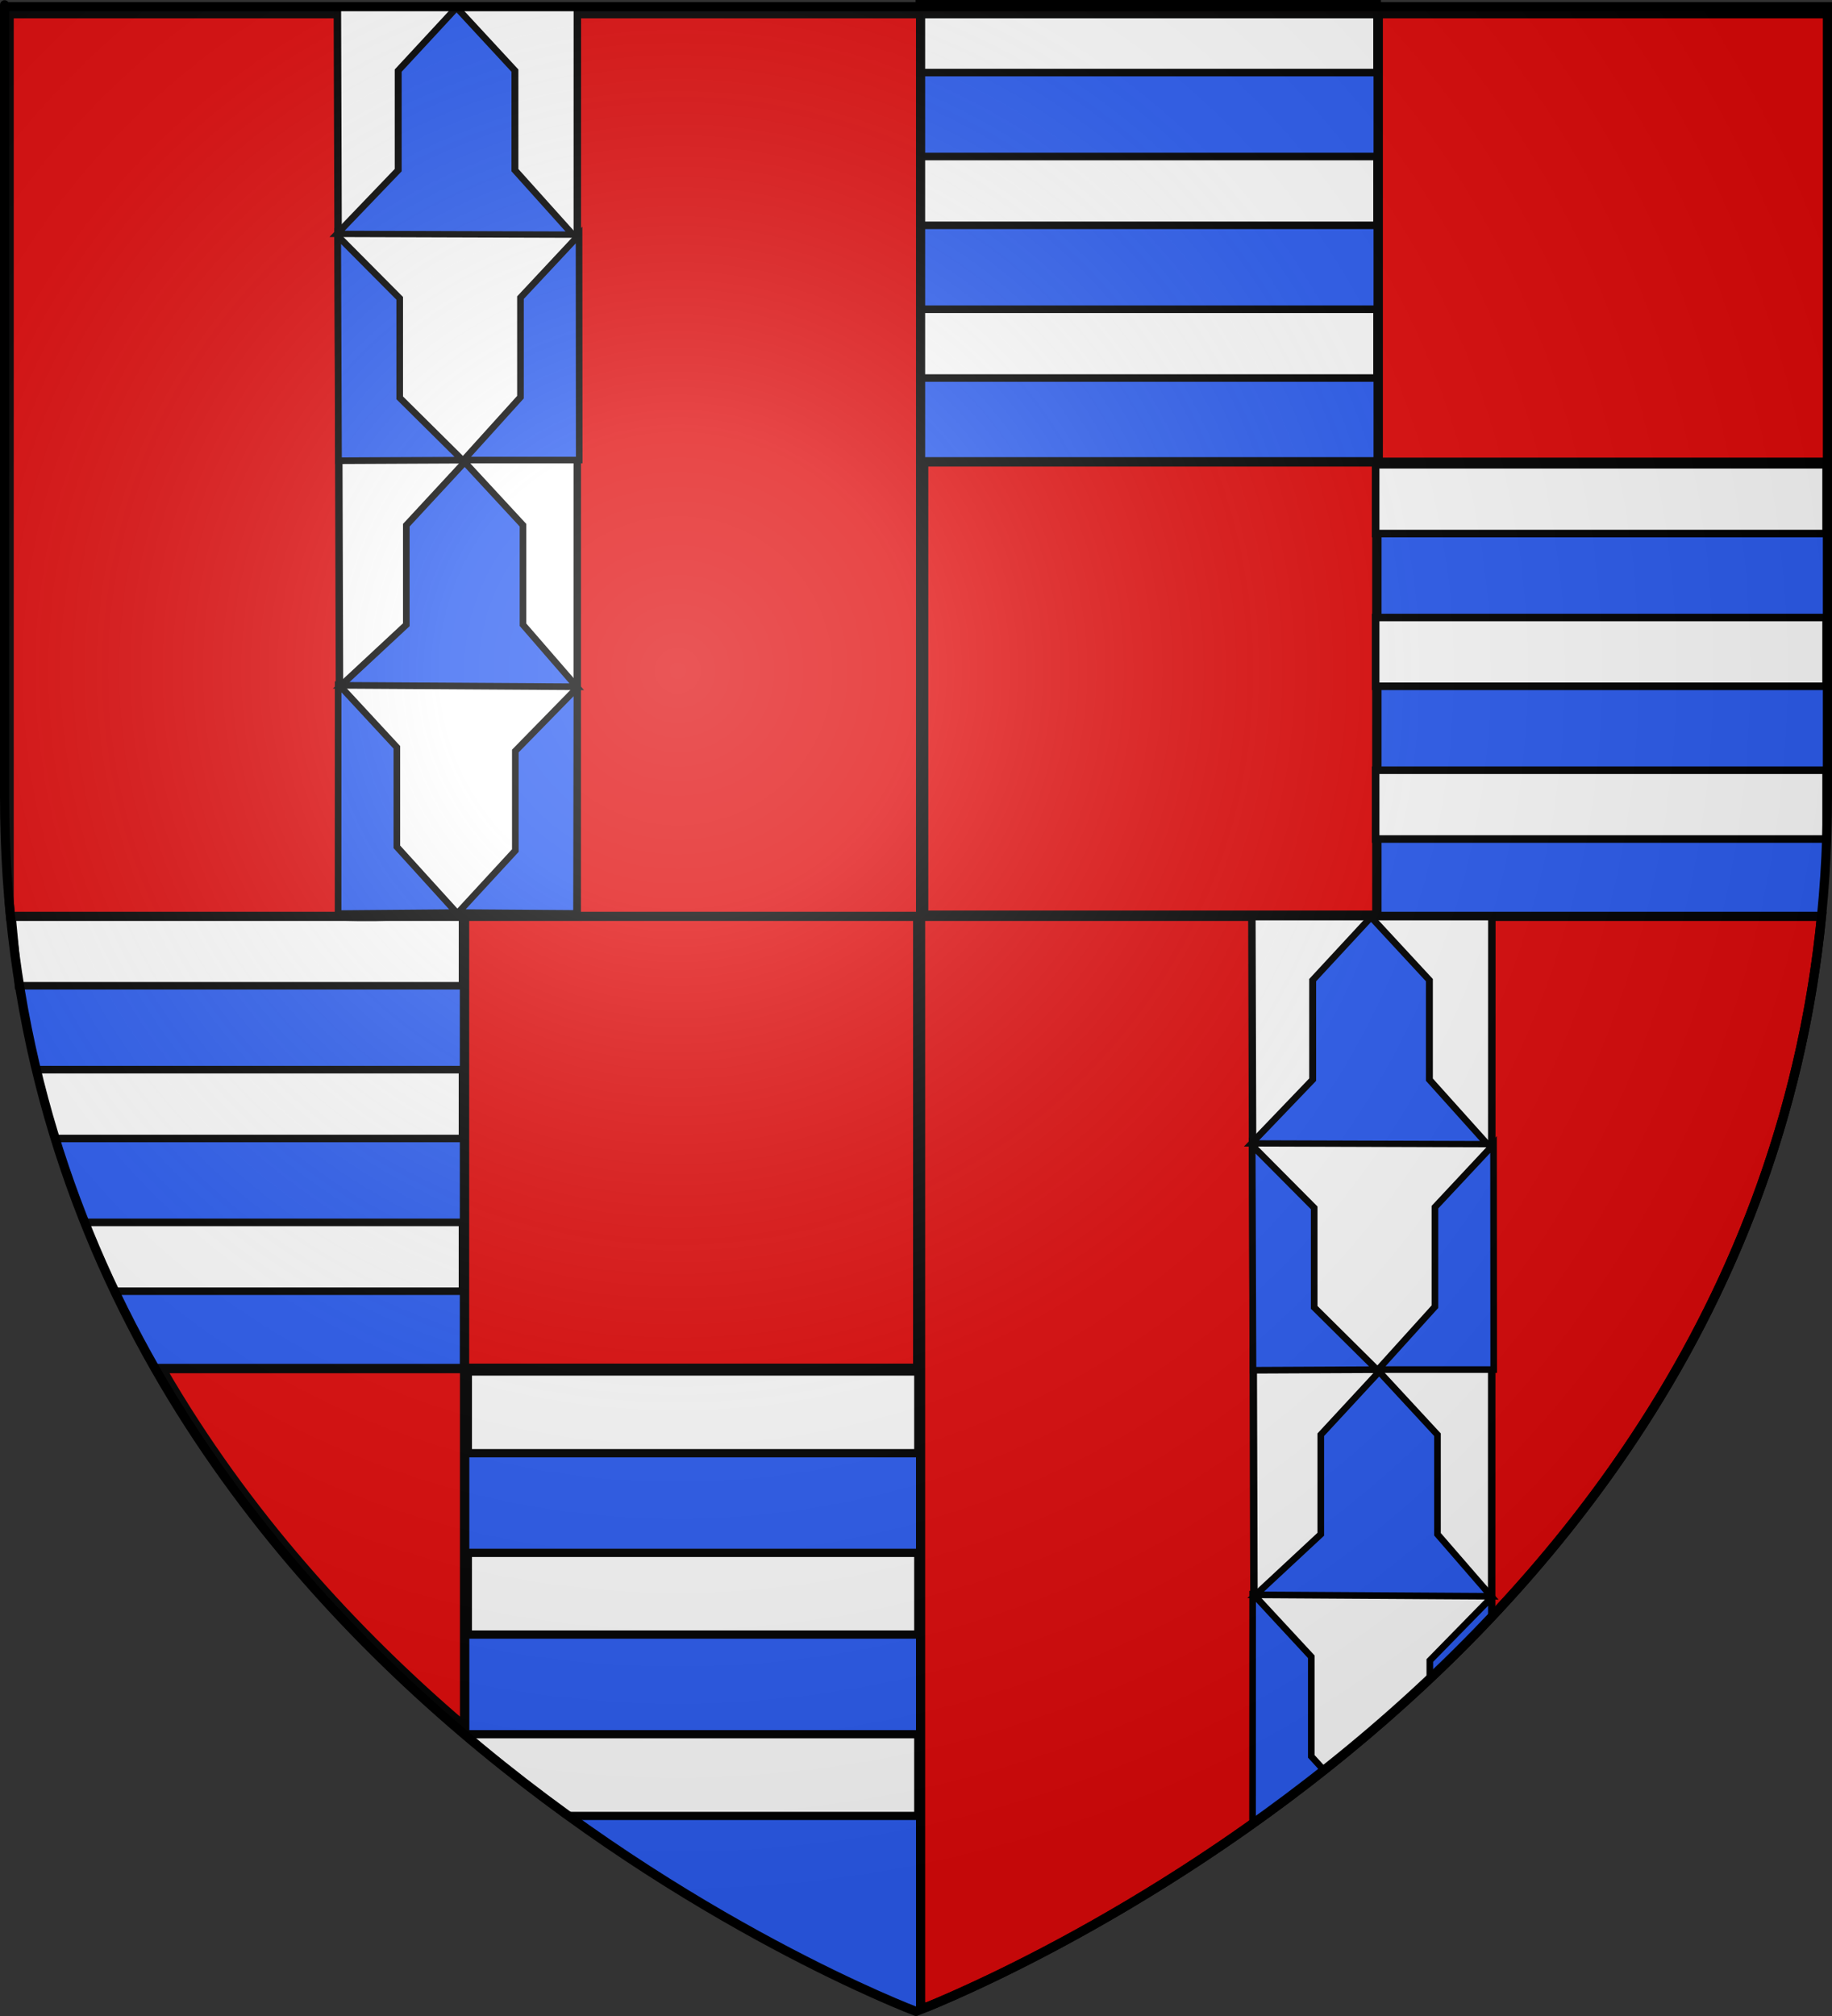
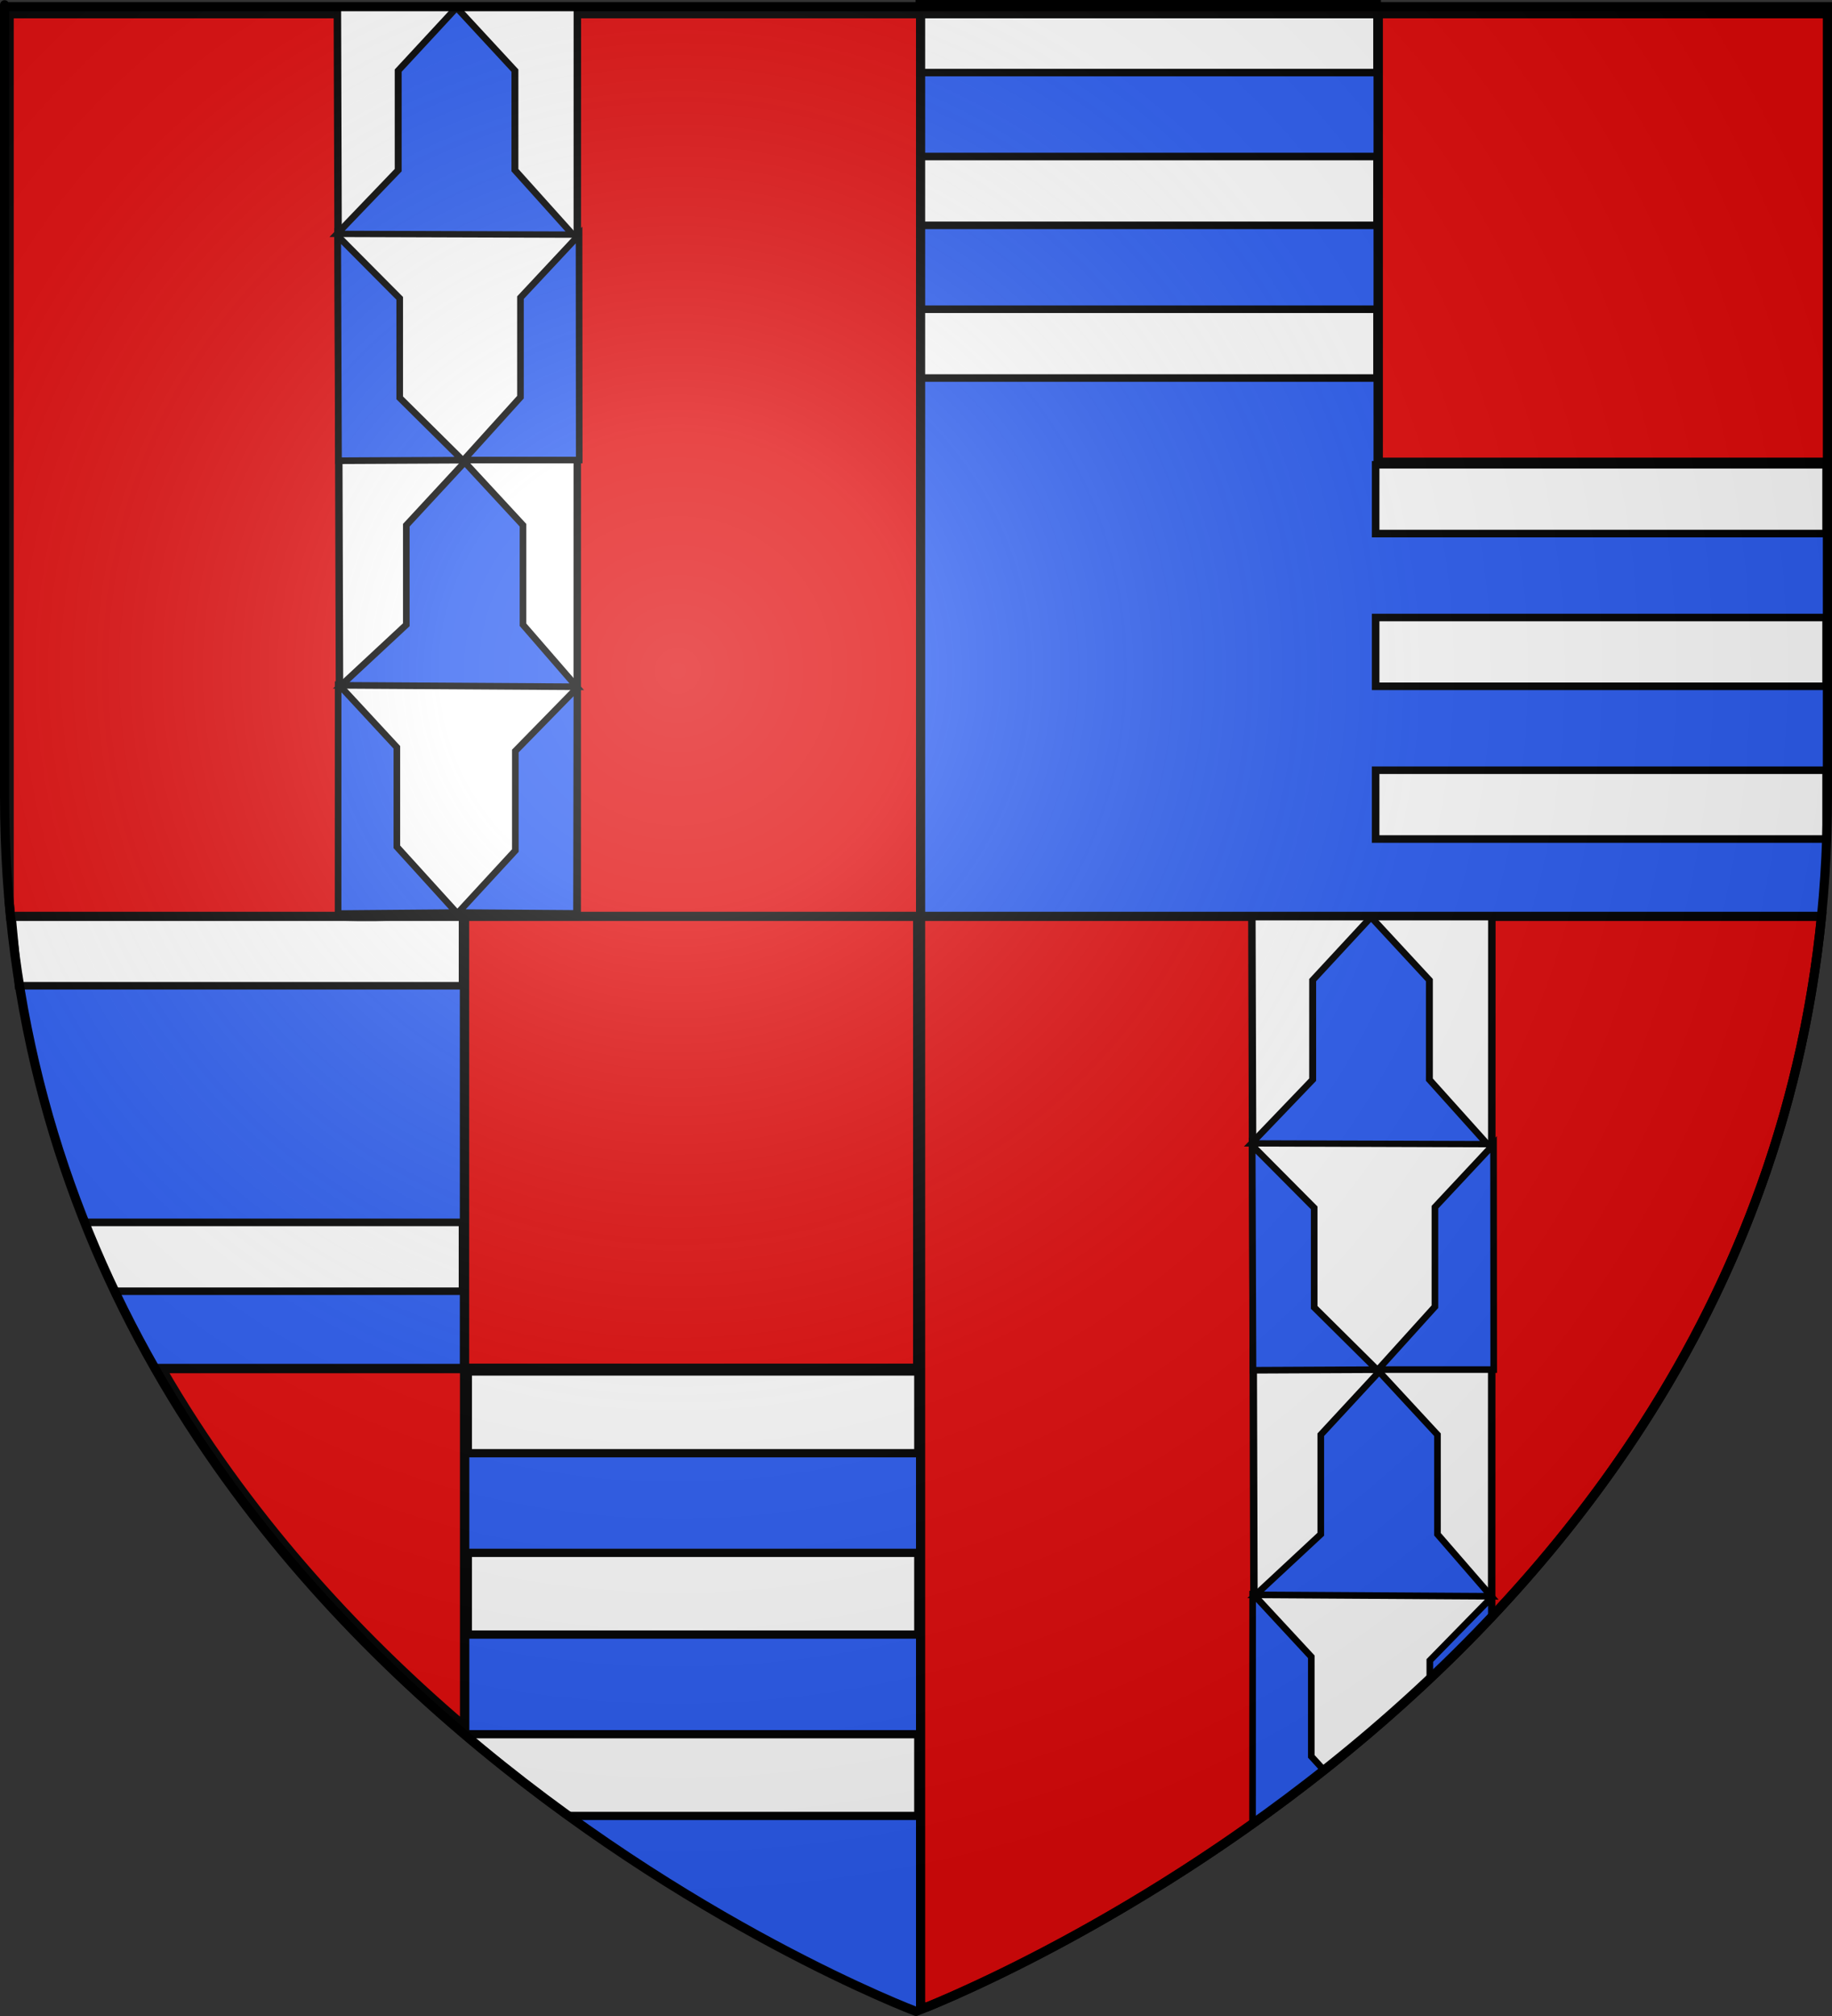
<svg xmlns="http://www.w3.org/2000/svg" xmlns:ns1="http://sodipodi.sourceforge.net/DTD/sodipodi-0.dtd" xmlns:ns2="http://www.inkscape.org/namespaces/inkscape" xmlns:xlink="http://www.w3.org/1999/xlink" height="660" width="600" version="1.0" id="svg2" ns1:version="0.32" ns2:version="0.46" ns1:docname="blason_ville_fr_Saint-Julien-le-Vendômois.svg" ns1:docbase="D:\Mes documents\Renaud-Notre Lapin" ns2:export-filename="/Users/olivier/Desktop/Blason Rouge/Blason_Vide_3D.png" ns2:export-xdpi="144" ns2:export-ydpi="144" ns2:output_extension="org.inkscape.output.svg.inkscape">
  <rect width="100%" height="100%" fill="#333333" stroke="none" />
  <ns1:namedview ns2:window-height="740" ns2:window-width="1280" ns2:pageshadow="2" ns2:pageopacity="0.0" guidetolerance="10.0" gridtolerance="10.0" objecttolerance="10.0" borderopacity="1.0" bordercolor="#666666" pagecolor="#ffffff" id="base" showgrid="false" height="660px" ns2:zoom="0.81059327" ns2:cx="300.67193" ns2:cy="330.00493" ns2:window-x="-4" ns2:window-y="-4" ns2:current-layer="layer3" showguides="true" ns2:guide-bbox="true" />
  <desc id="desc4">Flag of Canton of Valais (Wallis)</desc>
  <defs id="defs6">
    <ns2:perspective ns1:type="inkscape:persp3d" ns2:vp_x="0 : 330 : 1" ns2:vp_y="0 : 1000 : 0" ns2:vp_z="600 : 330 : 1" ns2:persp3d-origin="300 : 220 : 1" id="perspective2491" />
    <linearGradient id="linearGradient2893">
      <stop style="stop-color:white;stop-opacity:0.314;" offset="0" id="stop2895" />
      <stop id="stop2897" offset="0.19" style="stop-color:white;stop-opacity:0.251;" />
      <stop style="stop-color:#6b6b6b;stop-opacity:0.125;" offset="0.6" id="stop2901" />
      <stop style="stop-color:black;stop-opacity:0.125;" offset="1" id="stop2899" />
    </linearGradient>
    <linearGradient id="linearGradient2885">
      <stop id="stop2887" offset="0" style="stop-color:white;stop-opacity:1;" />
      <stop style="stop-color:white;stop-opacity:1;" offset="0.229" id="stop2891" />
      <stop id="stop2889" offset="1" style="stop-color:black;stop-opacity:1;" />
    </linearGradient>
    <linearGradient id="linearGradient2955">
      <stop id="stop2867" offset="0" style="stop-color:#fd0000;stop-opacity:1;" />
      <stop style="stop-color:#e77275;stop-opacity:0.659;" offset="0.5" id="stop2873" />
      <stop style="stop-color:black;stop-opacity:0.323;" offset="1" id="stop2959" />
    </linearGradient>
    <radialGradient ns2:collect="always" xlink:href="#linearGradient2955" id="radialGradient2961" cx="225.524" cy="218.901" fx="225.524" fy="218.901" r="300" gradientTransform="matrix(-4.167939e-4,2.183,-1.884,-3.599562e-4,615.597,-289.121)" gradientUnits="userSpaceOnUse" />
    <polygon id="star" transform="scale(53,53)" points="0,-1 0.588,0.809 -0.951,-0.309 0.951,-0.309 -0.588,0.809 0,-1 " />
    <clipPath id="clip">
      <path d="M 0,-200 L 0,600 L 300,600 L 300,-200 L 0,-200 z" id="path10" />
    </clipPath>
    <radialGradient ns2:collect="always" xlink:href="#linearGradient2955" id="radialGradient1911" gradientUnits="userSpaceOnUse" gradientTransform="matrix(-4.167939e-4,2.183,-1.884,-3.599562e-4,615.597,-289.121)" cx="225.524" cy="218.901" fx="225.524" fy="218.901" r="300" />
    <radialGradient ns2:collect="always" xlink:href="#linearGradient2955" id="radialGradient2865" gradientUnits="userSpaceOnUse" gradientTransform="matrix(0,1.749,-1.593,-1.049767e-7,551.788,-191.29)" cx="225.524" cy="218.901" fx="225.524" fy="218.901" r="300" />
    <radialGradient ns2:collect="always" xlink:href="#linearGradient2955" id="radialGradient2871" gradientUnits="userSpaceOnUse" gradientTransform="matrix(0,1.386,-1.323,-5.741131e-8,-158.082,-109.541)" cx="225.524" cy="218.901" fx="225.524" fy="218.901" r="300" />
    <radialGradient ns2:collect="always" xlink:href="#linearGradient2893" id="radialGradient3163" gradientUnits="userSpaceOnUse" gradientTransform="matrix(1.353,0,0,1.349,-77.629,-85.747)" cx="221.445" cy="226.331" fx="221.445" fy="226.331" r="300" />
    <ns2:perspective id="perspective10" ns2:persp3d-origin="372.04724 : 350.78739 : 1" ns2:vp_z="744.09448 : 526.18109 : 1" ns2:vp_y="0 : 1000 : 0" ns2:vp_x="0 : 526.18109 : 1" ns1:type="inkscape:persp3d" />
    <radialGradient r="300" fy="226.331" fx="221.445" cy="226.331" cx="221.445" gradientTransform="matrix(1.353,0,0,1.349,-77.629,-85.747)" gradientUnits="userSpaceOnUse" id="radialGradient2930" xlink:href="#linearGradient2893" ns2:collect="always" />
    <radialGradient r="300" fy="218.901" fx="225.524" cy="218.901" cx="225.524" gradientTransform="matrix(0,1.386,-1.323,-5.741131e-8,-158.082,-109.541)" gradientUnits="userSpaceOnUse" id="radialGradient2928" xlink:href="#linearGradient2955" ns2:collect="always" />
    <radialGradient r="300" fy="218.901" fx="225.524" cy="218.901" cx="225.524" gradientTransform="matrix(0,1.749,-1.593,-1.049767e-7,551.788,-191.29)" gradientUnits="userSpaceOnUse" id="radialGradient2926" xlink:href="#linearGradient2955" ns2:collect="always" />
    <radialGradient r="300" fy="218.901" fx="225.524" cy="218.901" cx="225.524" gradientTransform="matrix(-4.167939e-4,2.183,-1.884,-3.599562e-4,615.597,-289.121)" gradientUnits="userSpaceOnUse" id="radialGradient2924" xlink:href="#linearGradient2955" ns2:collect="always" />
    <clipPath id="clipPath2920">
      <path id="path2922" d="M 0,-200 L 0,600 L 300,600 L 300,-200 L 0,-200 z" />
    </clipPath>
    <polygon points="0,-1 0.588,0.809 -0.951,-0.309 0.951,-0.309 -0.588,0.809 0,-1 " transform="scale(53,53)" id="polygon2918" />
    <radialGradient gradientUnits="userSpaceOnUse" gradientTransform="matrix(-4.167939e-4,2.183,-1.884,-3.599562e-4,615.597,-289.121)" r="300" fy="218.901" fx="225.524" cy="218.901" cx="225.524" id="radialGradient2916" xlink:href="#linearGradient2955" ns2:collect="always" />
    <linearGradient id="linearGradient2908">
      <stop style="stop-color:#fd0000;stop-opacity:1;" offset="0" id="stop2910" />
      <stop id="stop2912" offset="0.5" style="stop-color:#e77275;stop-opacity:0.659;" />
      <stop id="stop2914" offset="1" style="stop-color:black;stop-opacity:0.323;" />
    </linearGradient>
    <linearGradient id="linearGradient2900">
      <stop style="stop-color:white;stop-opacity:1;" offset="0" id="stop2902" />
      <stop id="stop2904" offset="0.229" style="stop-color:white;stop-opacity:1;" />
      <stop style="stop-color:black;stop-opacity:1;" offset="1" id="stop2906" />
    </linearGradient>
    <linearGradient id="linearGradient2889">
      <stop id="stop2892" offset="0" style="stop-color:white;stop-opacity:0.314;" />
      <stop style="stop-color:white;stop-opacity:0.251;" offset="0.19" id="stop2894" />
      <stop id="stop2896" offset="0.6" style="stop-color:#6b6b6b;stop-opacity:0.125;" />
      <stop id="stop2898" offset="1" style="stop-color:black;stop-opacity:0.125;" />
    </linearGradient>
    <ns2:perspective id="perspective2887" ns2:persp3d-origin="300 : 220 : 1" ns2:vp_z="600 : 330 : 1" ns2:vp_y="0 : 1000 : 0" ns2:vp_x="0 : 330 : 1" ns1:type="inkscape:persp3d" />
    <ns2:perspective id="perspective2721" ns2:persp3d-origin="71.801674 : 67.586817 : 1" ns2:vp_z="143.60335 : 101.38023 : 1" ns2:vp_y="0 : 1000 : 0" ns2:vp_x="0 : 101.38023 : 1" ns1:type="inkscape:persp3d" />
  </defs>
  <g ns2:groupmode="layer" id="layer3" ns2:label="Fond écu" style="display:inline">
    <path id="path2855" style="fill:#2b5df2;fill-opacity:1;fill-rule:evenodd;stroke:none;stroke-width:1px;stroke-linecap:butt;stroke-linejoin:miter;stroke-opacity:1" d="M 300,658.5 C 300,658.5 598.5,546.18 598.5,260.728 C 598.5,-24.723 598.5,2.176 598.5,2.176 L 1.5,2.176 L 1.5,260.728 C 1.5,546.18 300,658.5 300,658.5 z" ns1:nodetypes="cccccc" />
    <rect style="opacity:1;fill:#e20909;fill-opacity:1;fill-rule:evenodd;stroke:#000000;stroke-width:3.063;stroke-linecap:round;stroke-linejoin:miter;marker:none;marker-start:none;marker-mid:none;marker-end:none;stroke-miterlimit:4;stroke-dasharray:none;stroke-dashoffset:0;stroke-opacity:1;visibility:visible;display:inline;overflow:visible;enable-background:accumulate" id="rect3950" width="148.437" height="148.437" x="-599.813" y="2.923" transform="scale(-1,1)" />
-     <rect style="opacity:1;fill:#e20909;fill-opacity:1;fill-rule:evenodd;stroke:#000000;stroke-width:3.063;stroke-linecap:round;stroke-linejoin:miter;marker:none;marker-start:none;marker-mid:none;marker-end:none;stroke-miterlimit:4;stroke-dasharray:none;stroke-dashoffset:0;stroke-opacity:1;visibility:visible;display:inline;overflow:visible;enable-background:accumulate" id="rect3953" width="148.437" height="148.437" x="-450.937" y="151.196" transform="scale(-1,1)" />
    <g style="fill:#e20909;display:inline" id="g11439" transform="matrix(-1,0,0,1,602.642,-9.3285674e-2)">
      <rect y="299.608" x="302.075" height="148.437" width="148.437" id="rect3955" style="opacity:1;fill:#e20909;fill-opacity:1;fill-rule:evenodd;stroke:#000000;stroke-width:3.063;stroke-linecap:round;stroke-linejoin:miter;marker:none;marker-start:none;marker-mid:none;marker-end:none;stroke-miterlimit:4;stroke-dasharray:none;stroke-dashoffset:0;stroke-opacity:1;visibility:visible;display:inline;overflow:visible;enable-background:accumulate" />
      <path id="rect3957" d="M 450.469,448.125 L 450.469,565.406 C 486.311,534.825 522.163,496.006 549.781,448.125 L 450.469,448.125 z" style="opacity:1;fill:#e20909;fill-opacity:1;fill-rule:evenodd;stroke:#000000;stroke-width:3.063;stroke-linecap:round;stroke-linejoin:miter;marker:none;marker-start:none;marker-mid:none;marker-end:none;stroke-miterlimit:4;stroke-dasharray:none;stroke-dashoffset:0;stroke-opacity:1;visibility:visible;display:inline;overflow:visible;enable-background:accumulate" />
    </g>
    <g id="g12222" transform="matrix(1.016,0,0,1,-6.189,-25)">
      <rect y="126.237" x="302.471" height="22.526" width="147.526" id="rect11446" style="opacity:1;fill:#ffffff;fill-opacity:1;fill-rule:evenodd;stroke:#000000;stroke-width:2.474;stroke-linecap:round;stroke-linejoin:miter;marker:none;marker-start:none;marker-mid:none;marker-end:none;stroke-miterlimit:4;stroke-dasharray:none;stroke-dashoffset:0;stroke-opacity:1;visibility:visible;display:inline;overflow:visible;enable-background:accumulate" />
      <rect y="76.237" x="302.471" height="22.526" width="147.526" id="rect12218" style="opacity:1;fill:#ffffff;fill-opacity:1;fill-rule:evenodd;stroke:#000000;stroke-width:2.474;stroke-linecap:round;stroke-linejoin:miter;marker:none;marker-start:none;marker-mid:none;marker-end:none;stroke-miterlimit:4;stroke-dasharray:none;stroke-dashoffset:0;stroke-opacity:1;visibility:visible;display:inline;overflow:visible;enable-background:accumulate" />
      <rect y="26.237" x="302.471" height="22.526" width="147.526" id="rect12220" style="opacity:1;fill:#ffffff;fill-opacity:1;fill-rule:evenodd;stroke:#000000;stroke-width:2.474;stroke-linecap:round;stroke-linejoin:miter;marker:none;marker-start:none;marker-mid:none;marker-end:none;stroke-miterlimit:4;stroke-dasharray:none;stroke-dashoffset:0;stroke-opacity:1;visibility:visible;display:inline;overflow:visible;enable-background:accumulate" />
    </g>
    <g style="display:inline" id="g12227" transform="translate(148.066,125.92)">
      <rect y="126.237" x="302.471" height="22.526" width="147.526" id="rect12229" style="opacity:1;fill:#ffffff;fill-opacity:1;fill-rule:evenodd;stroke:#000000;stroke-width:2.474;stroke-linecap:round;stroke-linejoin:miter;marker:none;marker-start:none;marker-mid:none;marker-end:none;stroke-miterlimit:4;stroke-dasharray:none;stroke-dashoffset:0;stroke-opacity:1;visibility:visible;display:inline;overflow:visible;enable-background:accumulate" />
      <rect y="76.237" x="302.471" height="22.526" width="147.526" id="rect12231" style="opacity:1;fill:#ffffff;fill-opacity:1;fill-rule:evenodd;stroke:#000000;stroke-width:2.474;stroke-linecap:round;stroke-linejoin:miter;marker:none;marker-start:none;marker-mid:none;marker-end:none;stroke-miterlimit:4;stroke-dasharray:none;stroke-dashoffset:0;stroke-opacity:1;visibility:visible;display:inline;overflow:visible;enable-background:accumulate" />
      <rect y="26.237" x="302.471" height="22.526" width="147.526" id="rect12233" style="opacity:1;fill:#ffffff;fill-opacity:1;fill-rule:evenodd;stroke:#000000;stroke-width:2.474;stroke-linecap:round;stroke-linejoin:miter;marker:none;marker-start:none;marker-mid:none;marker-end:none;stroke-miterlimit:4;stroke-dasharray:none;stroke-dashoffset:0;stroke-opacity:1;visibility:visible;display:inline;overflow:visible;enable-background:accumulate" />
    </g>
    <path style="fill:#ffffff;fill-opacity:1;fill-rule:evenodd;stroke:#000000;stroke-width:2.474;stroke-linecap:round;stroke-linejoin:miter;marker:none;marker-start:none;marker-mid:none;marker-end:none;stroke-miterlimit:4;stroke-dasharray:none;stroke-dashoffset:0;stroke-opacity:1;visibility:visible;display:inline;overflow:visible;enable-background:accumulate" d="M 27.75,400.188 C 30.81,407.886 34.08,415.4 37.562,422.719 L 151.469,422.719 L 151.469,400.188 L 27.75,400.188 z" id="rect12237" />
-     <path style="fill:#ffffff;fill-opacity:1;fill-rule:evenodd;stroke:#000000;stroke-width:2.474;stroke-linecap:round;stroke-linejoin:miter;marker:none;marker-start:none;marker-mid:none;marker-end:none;stroke-miterlimit:4;stroke-dasharray:none;stroke-dashoffset:0;stroke-opacity:1;visibility:visible;display:inline;overflow:visible;enable-background:accumulate" d="M 11.906,350.188 C 13.745,357.853 15.797,365.371 18.062,372.719 L 151.469,372.719 L 151.469,350.188 L 11.906,350.188 z" id="rect12239" />
    <path style="fill:#ffffff;fill-opacity:1;fill-rule:evenodd;stroke:#000000;stroke-width:2.474;stroke-linecap:round;stroke-linejoin:miter;marker:none;marker-start:none;marker-mid:none;marker-end:none;stroke-miterlimit:4;stroke-dashoffset:0;stroke-opacity:1;visibility:visible;display:inline;overflow:visible;enable-background:accumulate" d="M 3.957,300.195 L 151.483,300.195 L 151.483,322.721 L 6.065,322.721 L 3.957,300.195 z" id="rect12241" ns1:nodetypes="ccccc" />
    <path style="fill:#ffffff;fill-opacity:1;fill-rule:evenodd;stroke:#000000;stroke-width:2.696;stroke-linecap:round;stroke-linejoin:miter;marker:none;marker-start:none;marker-mid:none;marker-end:none;stroke-miterlimit:4;stroke-dasharray:none;stroke-dashoffset:0;stroke-opacity:1;visibility:visible;display:inline;overflow:visible;enable-background:accumulate" d="M 153.219 567.75 L 153.219 568.719 C 164.313 578.083 175.375 586.685 186.188 594.5 L 300.75 594.5 L 300.75 567.75 L 153.219 567.75 z " id="rect12245" />
    <rect style="fill:#ffffff;fill-opacity:1;fill-rule:evenodd;stroke:#000000;stroke-width:2.696;stroke-linecap:round;stroke-linejoin:miter;marker:none;marker-start:none;marker-mid:none;marker-end:none;stroke-miterlimit:4;stroke-dasharray:none;stroke-dashoffset:0;stroke-opacity:1;visibility:visible;display:inline;overflow:visible;enable-background:accumulate" id="rect12247" width="147.526" height="26.75" x="153.228" y="508.377" />
    <rect style="fill:#ffffff;fill-opacity:1;fill-rule:evenodd;stroke:#000000;stroke-width:2.696;stroke-linecap:round;stroke-linejoin:miter;marker:none;marker-start:none;marker-mid:none;marker-end:none;stroke-miterlimit:4;stroke-dasharray:none;stroke-dashoffset:0;stroke-opacity:1;visibility:visible;display:inline;overflow:visible;enable-background:accumulate" id="rect12249" width="147.526" height="26.75" x="153.228" y="449.002" />
  </g>
  <g ns2:groupmode="layer" id="layer5" ns2:label="ecartele" style="display:inline" ns1:insensitive="true">
    <path style="opacity:0.99;fill:#e20909;fill-opacity:1;stroke:#000000;stroke-width:3;stroke-miterlimit:4;stroke-dasharray:none;stroke-opacity:1" d="M 301.5,3 L 301.5,4.5 L 597,4.5 L 597,3 L 301.5,3 z M 301.5,4.5 L 3,4.5 L 3,295.156 C 3.14,296.768 3.278,298.4 3.438,300 L 301.5,300 L 301.5,4.5 z M 301.5,300 L 301.5,657 L 303.719,657 C 336.106,643.729 572.744,538.931 596.562,300 L 301.5,300 z" id="rect2781" />
    <g id="g12508" transform="translate(14,0)">
      <path ns1:nodetypes="ccccc" id="path9849" d="M 96.494,2.339 L 97.419,300.198 C 132.04,301.121 136.799,296.13 175.04,299.618 L 175.091,2.339 L 96.494,2.339 z" style="fill:#ffffff;fill-opacity:1;fill-rule:evenodd;stroke:#000000;stroke-width:2.443;stroke-linecap:butt;stroke-linejoin:miter;stroke-miterlimit:4;stroke-dasharray:none;stroke-opacity:1" />
      <g id="g11508" transform="matrix(0.592,0,0,0.541,473.133,71.193)">
        <g style="display:inline" ns2:label="Fond écu" id="g11510">
          <path ns1:nodetypes="ccccccccc" id="path2442" d="M -570.458,-126.789 L -602.567,-88.858 L -602.567,-28.644 L -636.389,9.936 L -505.957,10.391 L -537.996,-28.644 L -537.996,-88.858 L -570.079,-126.789 L -570.458,-126.789 z" style="fill:#2b5df2;fill-opacity:1;fill-rule:nonzero;stroke:#000000;stroke-width:3.833;stroke-linecap:butt;stroke-linejoin:miter;marker:none;marker-start:none;marker-mid:none;marker-end:none;stroke-miterlimit:4;stroke-dasharray:none;stroke-dashoffset:0;stroke-opacity:1;visibility:visible;display:inline;overflow:visible" />
        </g>
        <g style="display:inline" ns2:label="Meubles" id="g11513" />
        <g ns2:label="Reflet final" id="g11515" />
        <g ns2:label="Contour final" id="g11517" />
      </g>
      <path ns1:nodetypes="cccccc" id="path11519" d="M 175.646,76.923 L 156.455,97.446 L 156.455,130.025 L 137.836,150.616 L 175.703,150.616 L 175.646,76.923 z" style="fill:#2b5df2;fill-opacity:1;fill-rule:nonzero;stroke:#000000;stroke-width:2.169;stroke-linecap:butt;stroke-linejoin:miter;marker:none;marker-start:none;marker-mid:none;marker-end:none;stroke-miterlimit:4;stroke-dasharray:none;stroke-dashoffset:0;stroke-opacity:1;visibility:visible;display:inline;overflow:visible" />
      <path ns1:nodetypes="ccccccccc" id="path11521" d="M 138.074,151.425 L 119.07,171.948 L 119.07,204.527 L 97.743,224.363 L 174.897,224.835 L 157.287,204.527 L 157.287,171.948 L 138.299,151.425 L 138.074,151.425 z" style="fill:#2b5df2;fill-opacity:1;fill-rule:nonzero;stroke:#000000;stroke-width:2.169;stroke-linecap:butt;stroke-linejoin:miter;marker:none;marker-start:none;marker-mid:none;marker-end:none;stroke-miterlimit:4;stroke-dasharray:none;stroke-dashoffset:0;stroke-opacity:1;visibility:visible;display:inline;overflow:visible" />
      <path ns1:nodetypes="cccccc" id="path11527" d="M 116.91,97.666 L 116.91,130.245 L 137.488,150.647 L 96.869,150.836 L 96.607,77.238 L 116.91,97.666 z" style="fill:#2b5df2;fill-opacity:1;fill-rule:nonzero;stroke:#000000;stroke-width:2.169;stroke-linecap:butt;stroke-linejoin:miter;marker:none;marker-start:none;marker-mid:none;marker-end:none;stroke-miterlimit:4;stroke-dasharray:none;stroke-dashoffset:0;stroke-opacity:1;visibility:visible;display:inline;overflow:visible" />
      <path ns1:nodetypes="cccccc" id="path11529" d="M 174.946,225.26 L 154.774,245.877 L 154.774,278.456 L 136.061,298.764 L 174.815,299.046 L 174.946,225.26 z" style="fill:#2b5df2;fill-opacity:1;fill-rule:nonzero;stroke:#000000;stroke-width:2.169;stroke-linecap:butt;stroke-linejoin:miter;marker:none;marker-start:none;marker-mid:none;marker-end:none;stroke-miterlimit:4;stroke-dasharray:none;stroke-dashoffset:0;stroke-opacity:1;visibility:visible;display:inline;overflow:visible" />
      <path ns1:nodetypes="ccccccc" id="path11531" d="M 96.97,224.136 L 115.975,244.659 L 115.975,277.238 L 135.526,298.772 L 96.727,299.102 L 96.745,224.136 L 96.97,224.136 z" style="fill:#2b5df2;fill-opacity:1;fill-rule:nonzero;stroke:#000000;stroke-width:2.169;stroke-linecap:butt;stroke-linejoin:miter;marker:none;marker-start:none;marker-mid:none;marker-end:none;stroke-miterlimit:4;stroke-dasharray:none;stroke-dashoffset:0;stroke-opacity:1;visibility:visible;display:inline;overflow:visible" />
    </g>
    <path style="fill:#ffffff;fill-opacity:1;fill-rule:evenodd;stroke:#000000;stroke-width:2.443;stroke-linecap:butt;stroke-linejoin:miter;stroke-miterlimit:4;stroke-dasharray:none;stroke-opacity:1" d="M 410,300.094 L 410.906,596.562 C 436.27,578.468 463.207,556.171 488.531,529.312 L 488.594,300.094 L 410,300.094 z" id="path12524" />
    <g transform="matrix(0.592,0,0,0.541,786.633,368.951)" id="g12526">
      <g id="g12528" ns2:label="Fond écu" style="display:inline">
        <path style="fill:#2b5df2;fill-opacity:1;fill-rule:nonzero;stroke:#000000;stroke-width:3.833;stroke-linecap:butt;stroke-linejoin:miter;marker:none;marker-start:none;marker-mid:none;marker-end:none;stroke-miterlimit:4;stroke-dasharray:none;stroke-dashoffset:0;stroke-opacity:1;visibility:visible;display:inline;overflow:visible" d="M -570.458,-126.789 L -602.567,-88.858 L -602.567,-28.644 L -636.389,9.936 L -505.957,10.391 L -537.996,-28.644 L -537.996,-88.858 L -570.079,-126.789 L -570.458,-126.789 z" id="path12530" ns1:nodetypes="ccccccccc" />
      </g>
      <g id="g12532" ns2:label="Meubles" style="display:inline" />
      <g id="g12534" ns2:label="Reflet final" />
      <g id="g12536" ns2:label="Contour final" />
    </g>
    <path style="fill:#2b5df2;fill-opacity:1;fill-rule:nonzero;stroke:#000000;stroke-width:2.169;stroke-linecap:butt;stroke-linejoin:miter;marker:none;marker-start:none;marker-mid:none;marker-end:none;stroke-miterlimit:4;stroke-dasharray:none;stroke-dashoffset:0;stroke-opacity:1;visibility:visible;display:inline;overflow:visible" d="M 489.147,374.682 L 469.955,395.204 L 469.955,427.783 L 451.336,448.374 L 489.203,448.374 L 489.147,374.682 z" id="path12538" ns1:nodetypes="cccccc" />
    <path style="fill:#2b5df2;fill-opacity:1;fill-rule:nonzero;stroke:#000000;stroke-width:2.169;stroke-linecap:butt;stroke-linejoin:miter;marker:none;marker-start:none;marker-mid:none;marker-end:none;stroke-miterlimit:4;stroke-dasharray:none;stroke-dashoffset:0;stroke-opacity:1;visibility:visible;display:inline;overflow:visible" d="M 451.574,449.184 L 432.57,469.706 L 432.57,502.285 L 411.243,522.122 L 488.398,522.593 L 470.788,502.285 L 470.788,469.706 L 451.799,449.184 L 451.574,449.184 z" id="path12540" ns1:nodetypes="ccccccccc" />
    <path style="fill:#2b5df2;fill-opacity:1;fill-rule:nonzero;stroke:#000000;stroke-width:2.169;stroke-linecap:butt;stroke-linejoin:miter;marker:none;marker-start:none;marker-mid:none;marker-end:none;stroke-miterlimit:4;stroke-dasharray:none;stroke-dashoffset:0;stroke-opacity:1;visibility:visible;display:inline;overflow:visible" d="M 430.41,395.424 L 430.41,428.003 L 450.989,448.405 L 410.369,448.594 L 410.107,374.996 L 430.41,395.424 z" id="path12542" ns1:nodetypes="cccccc" />
    <path style="fill:#2b5df2;fill-opacity:1;fill-rule:nonzero;stroke:#000000;stroke-width:2.169;stroke-linecap:butt;stroke-linejoin:miter;marker:none;marker-start:none;marker-mid:none;marker-end:none;stroke-miterlimit:4;stroke-dasharray:none;stroke-dashoffset:0;stroke-opacity:1;visibility:visible;display:inline;overflow:visible" d="M 488.438,523.031 L 468.281,543.625 L 468.281,549.562 C 475.073,543.154 481.81,536.462 488.438,529.438 L 488.438,523.031 z" id="path12544" />
    <path style="fill:#2b5df2;fill-opacity:1;fill-rule:nonzero;stroke:#000000;stroke-width:2.169;stroke-linecap:butt;stroke-linejoin:miter;marker:none;marker-start:none;marker-mid:none;marker-end:none;stroke-miterlimit:4;stroke-dasharray:none;stroke-dashoffset:0;stroke-opacity:1;visibility:visible;display:inline;overflow:visible" d="M 410.25,521.906 L 410.219,596.875 L 410.469,596.875 C 418.058,591.472 425.803,585.699 433.594,579.531 L 429.469,575 L 429.469,542.406 L 410.469,521.906 L 410.25,521.906 z" id="path12546" />
  </g>
  <g ns2:groupmode="layer" id="layer2" ns2:label="Reflet final" ns1:insensitive="true">
    <path ns1:nodetypes="cccccc" d="M 300,658.5 C 300,658.5 598.5,546.18 598.5,260.728 C 598.5,-24.723 598.5,2.176 598.5,2.176 L 1.5,2.176 L 1.5,260.728 C 1.5,546.18 300,658.5 300,658.5 z" style="opacity:1;fill:url(#radialGradient3163);fill-opacity:1;fill-rule:evenodd;stroke:none;stroke-width:1px;stroke-linecap:butt;stroke-linejoin:miter;stroke-opacity:1" id="path2875" ns2:export-xdpi="144" ns2:export-ydpi="144" />
  </g>
  <g ns2:groupmode="layer" id="layer1" ns2:label="Contour final" ns1:insensitive="true">
    <path ns1:nodetypes="cccccc" d="M 300,658.5 C 300,658.5 1.5,546.18 1.5,260.728 C 1.5,-24.723 1.5,2.176 1.5,2.176 L 598.5,2.176 L 598.5,260.728 C 598.5,546.18 300,658.5 300,658.5 z" style="opacity:1;fill:none;fill-opacity:1;fill-rule:evenodd;stroke:#000000;stroke-width:3;stroke-linecap:butt;stroke-linejoin:miter;stroke-miterlimit:4;stroke-dasharray:none;stroke-opacity:1" id="path1411" ns2:export-xdpi="144" ns2:export-ydpi="144" />
  </g>
</svg>